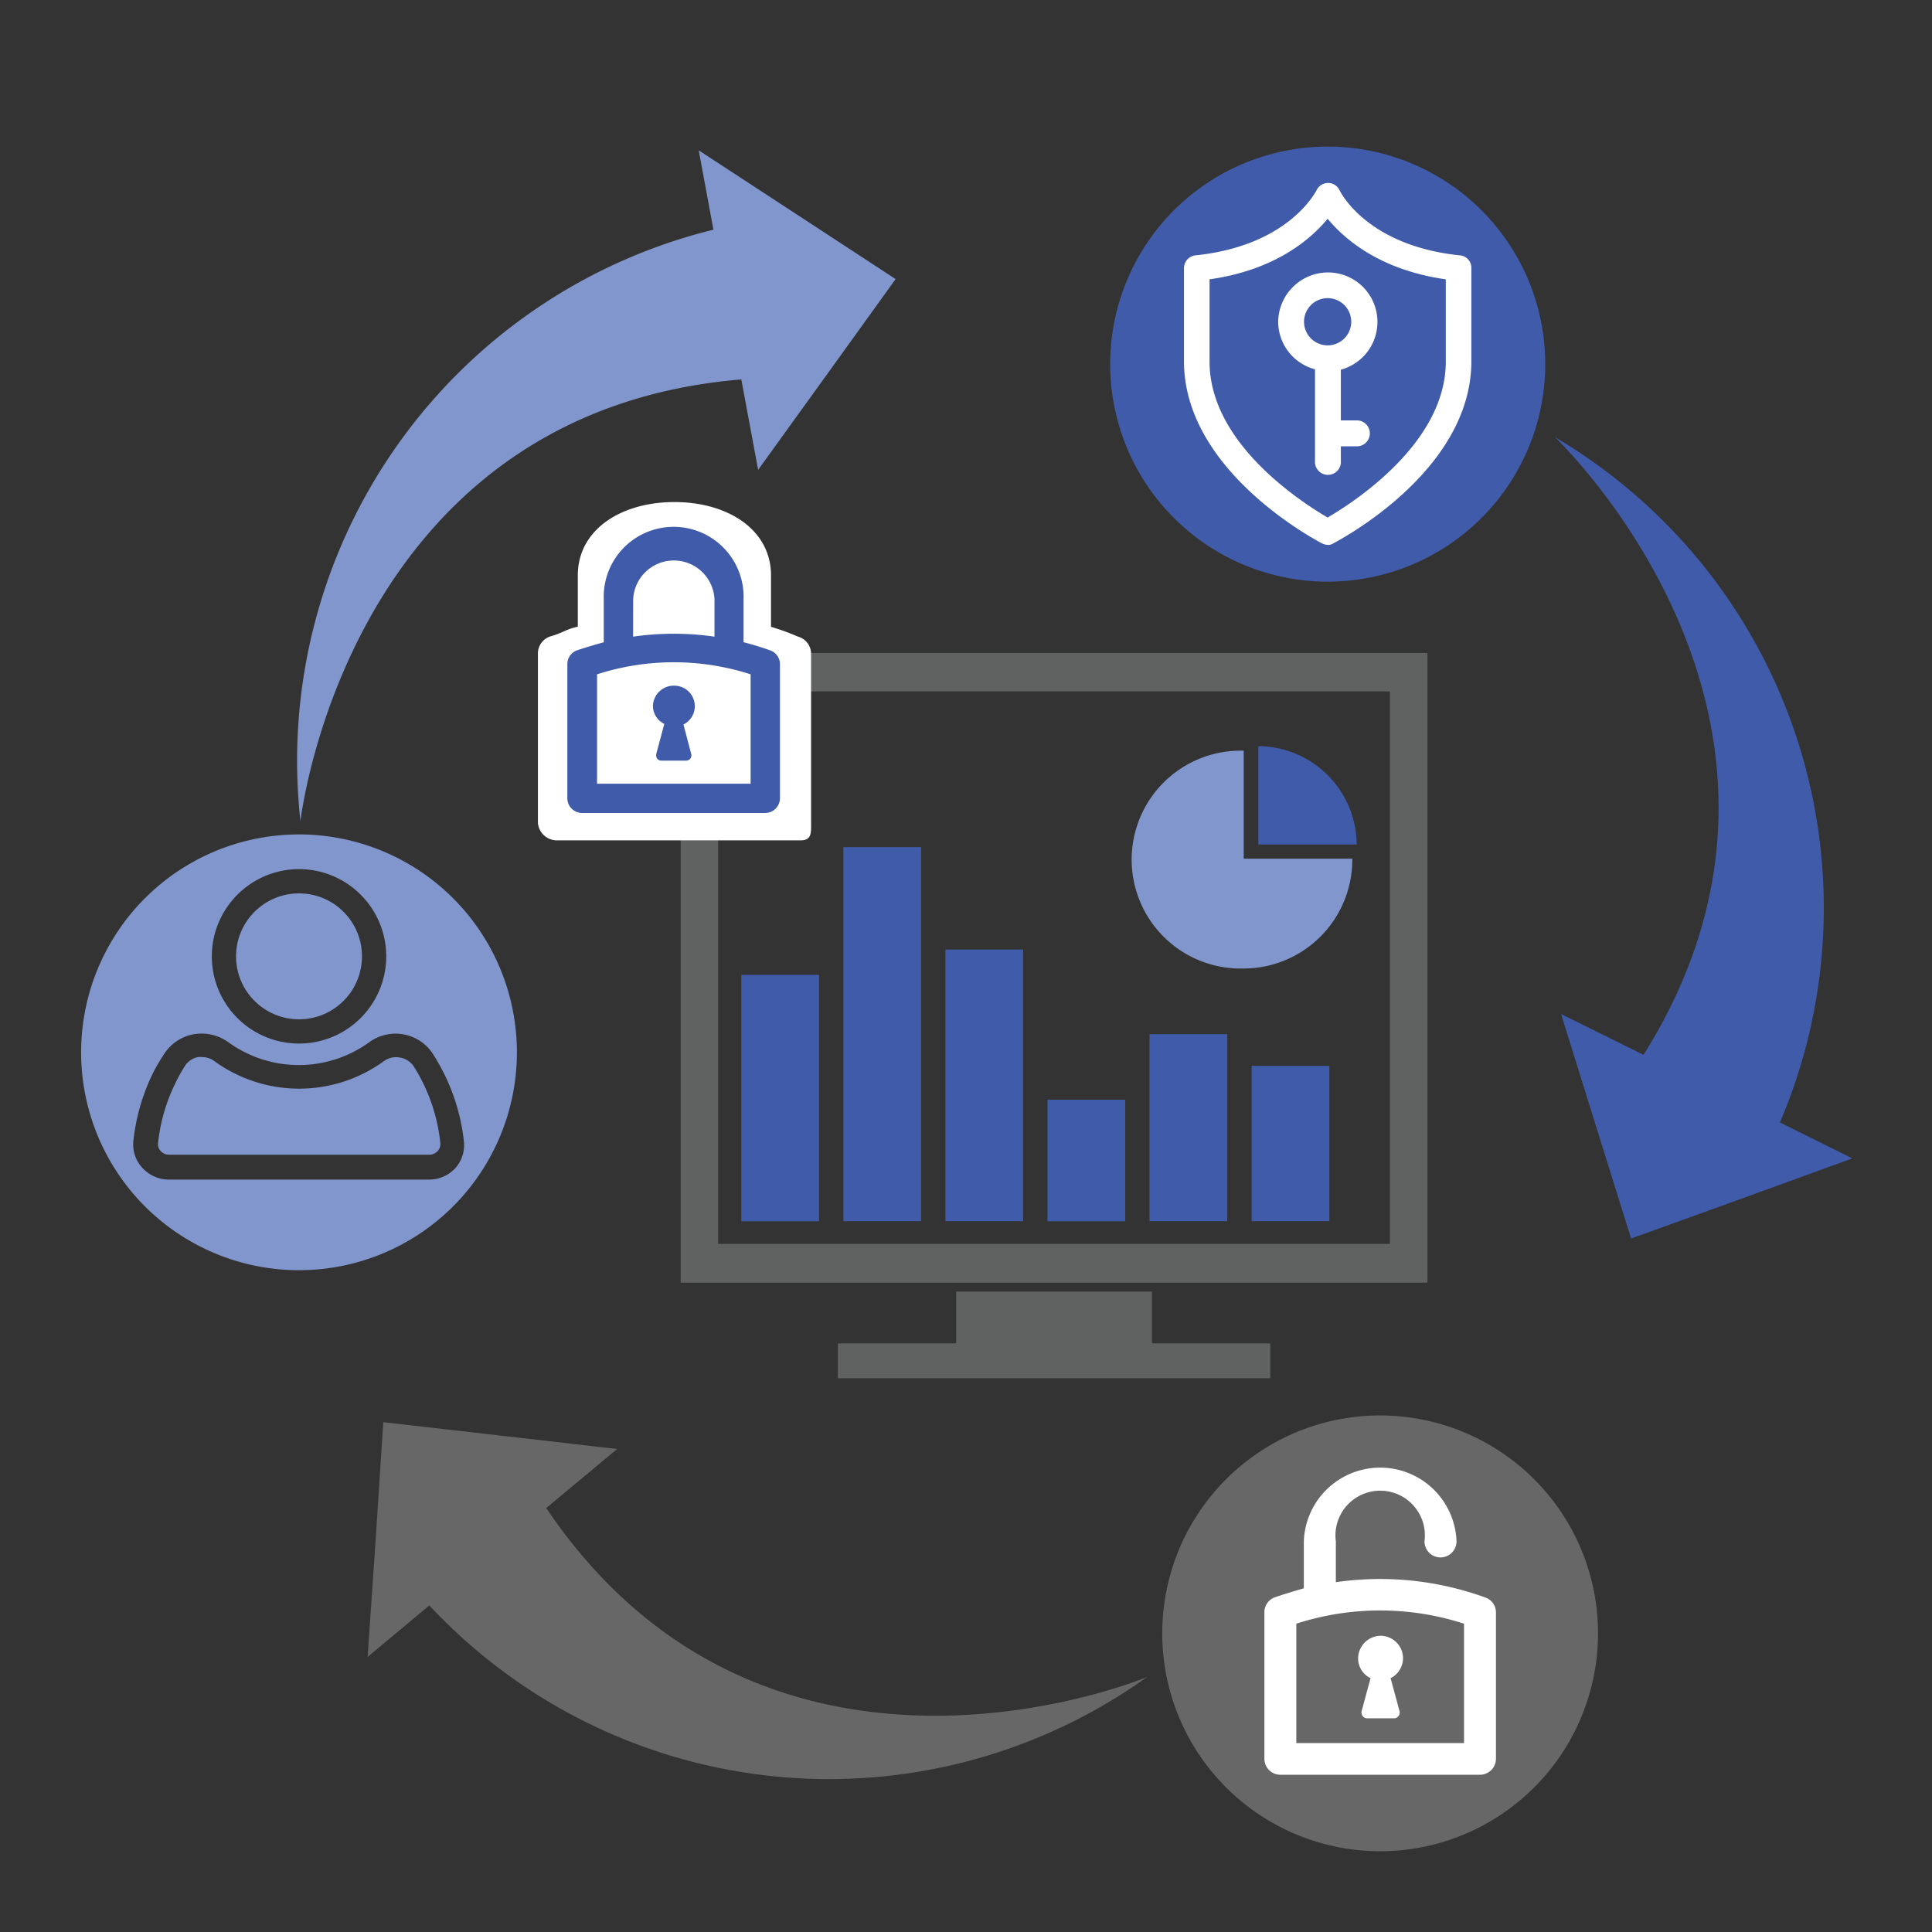
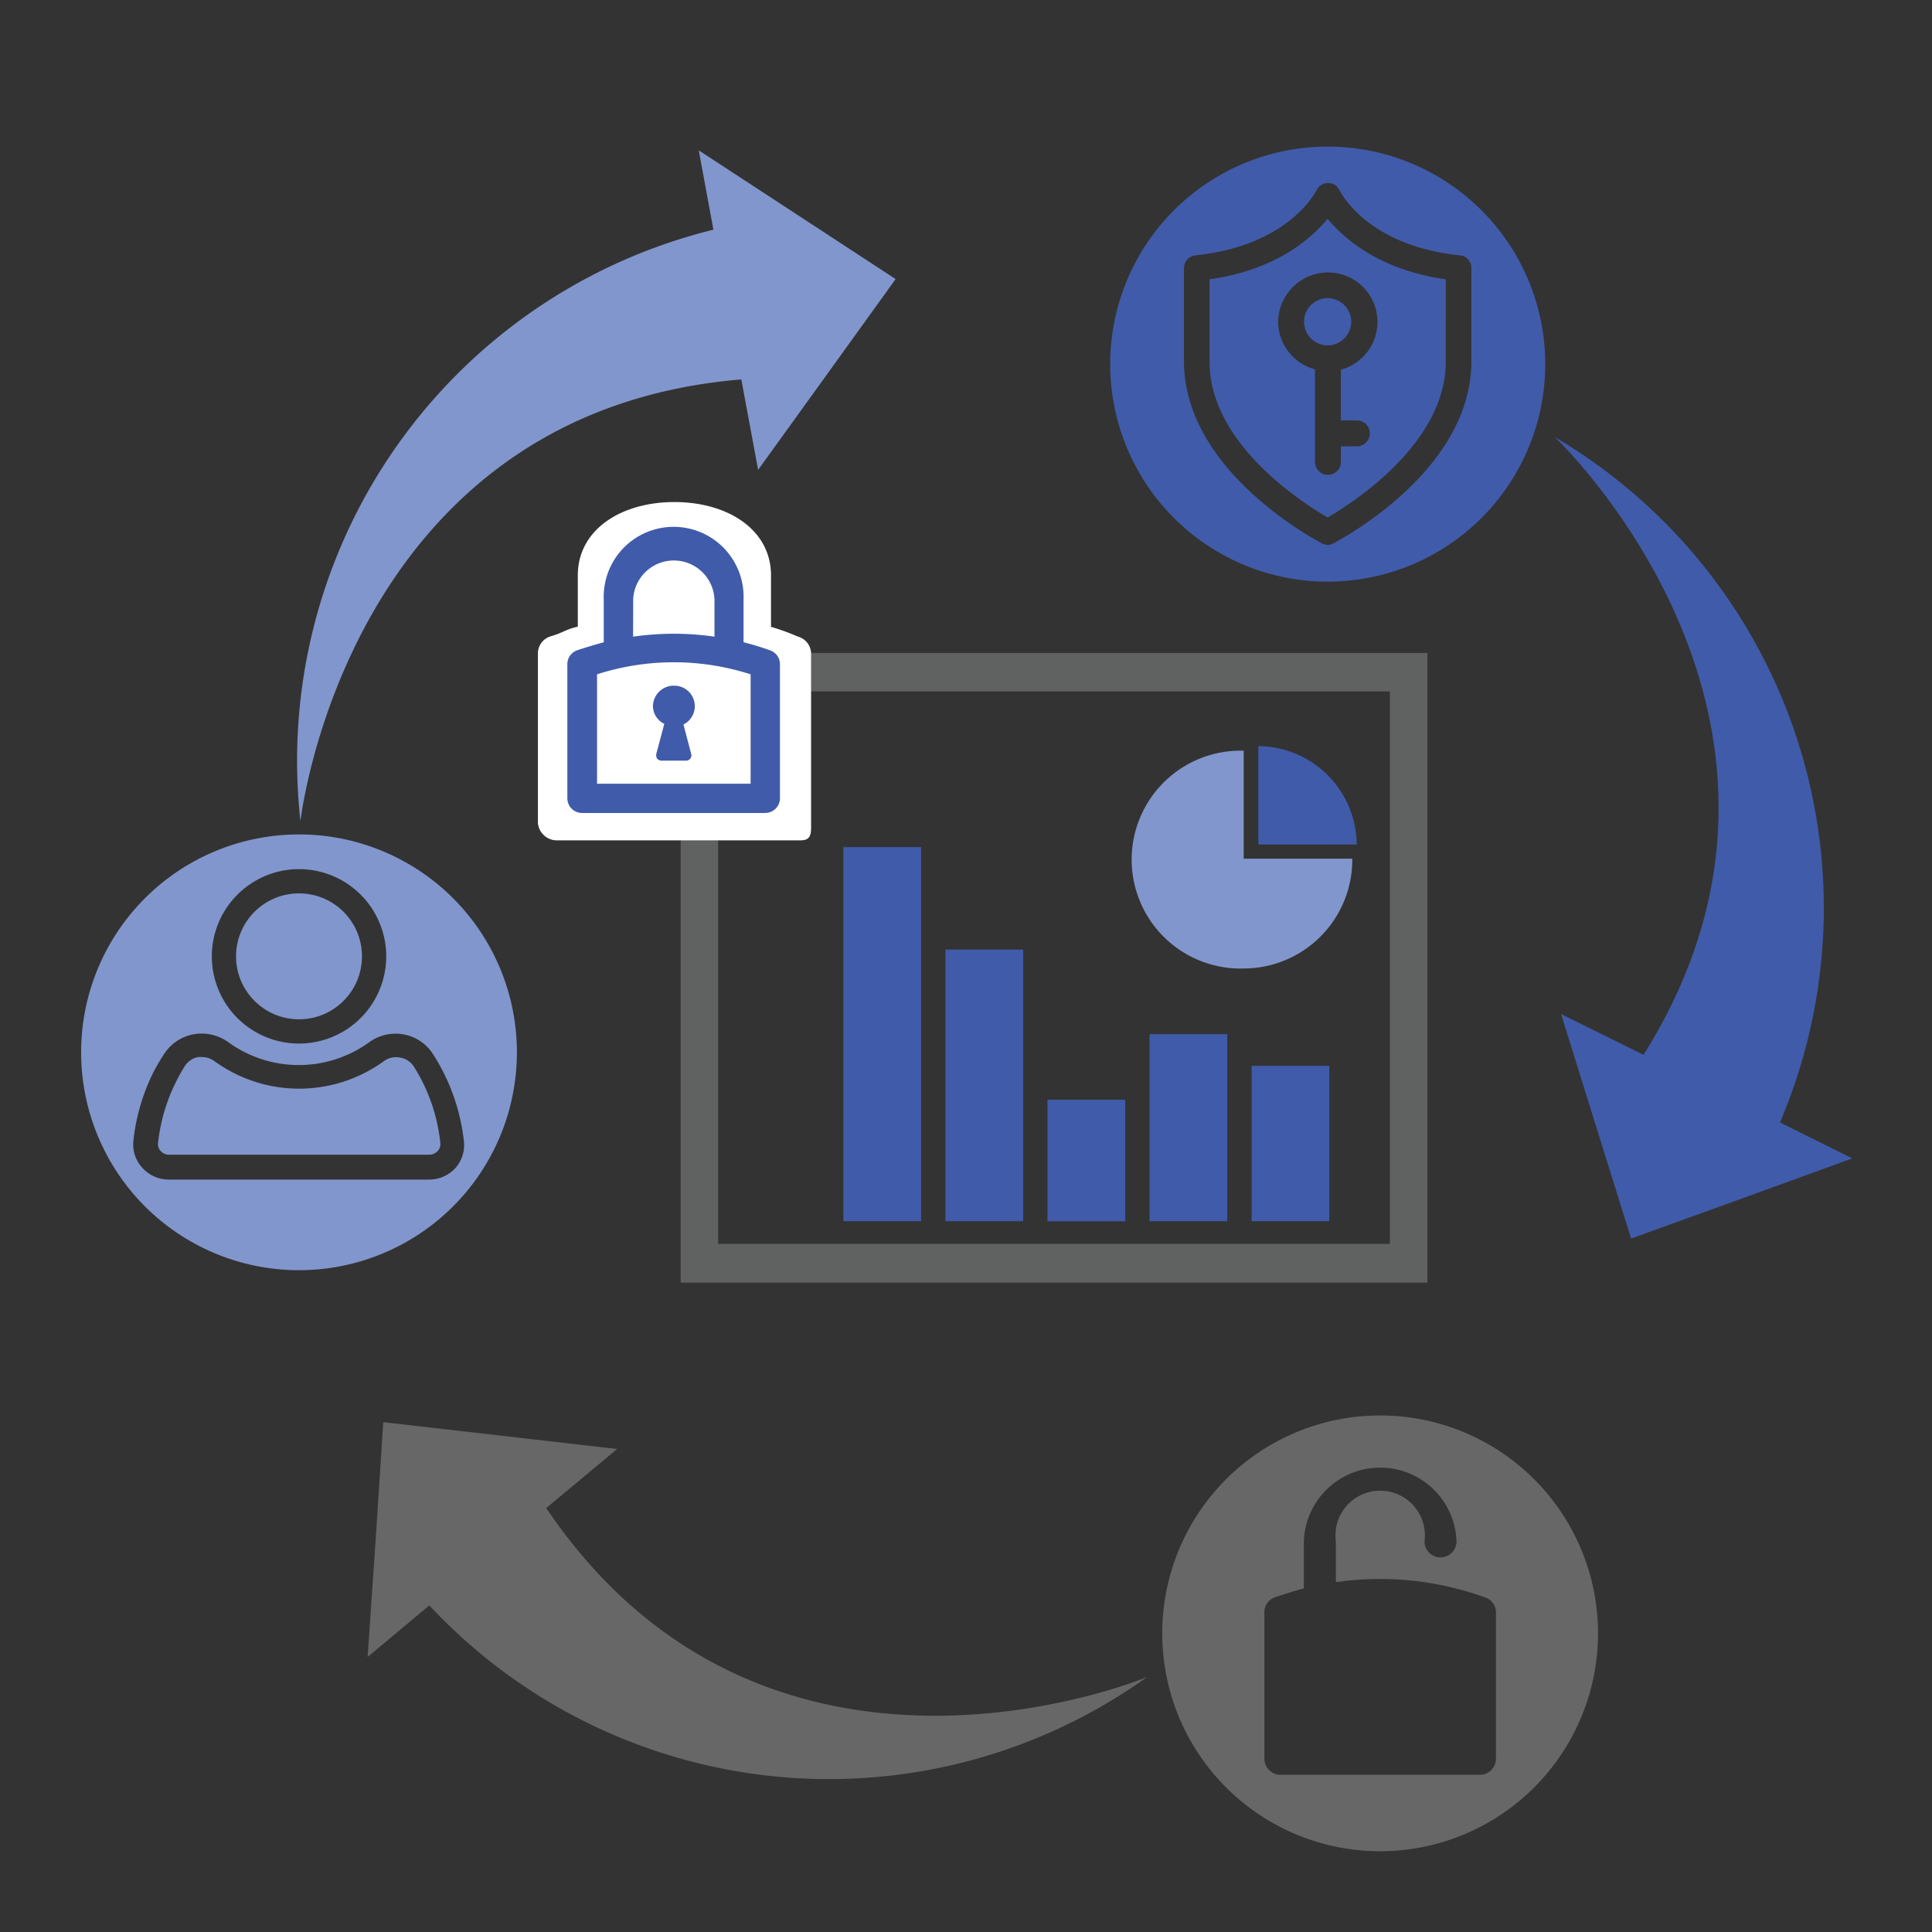
<svg xmlns="http://www.w3.org/2000/svg" id="Layer_1" data-name="Layer 1" viewBox="0 0 216 216">
  <rect x="0" y="0" width="216" height="216" fill="#333333" stroke="none" />
  <defs>
    <style>.cls-1{fill:#8196cc;}.cls-2{fill:#405ba9;}.cls-3{fill:#606161;}.cls-4{fill:#fff;}.cls-5{fill:#676767;}</style>
  </defs>
  <path class="cls-1" d="M79.76,25.68A61.14,61.14,0,0,0,33.59,91.81s5.13-45.7,49.29-49.39l1.88,10.11,7.69-10.66,7.68-10.67L89.12,24l-11-7.19Z" />
  <path class="cls-2" d="M199,125.49a61.1,61.1,0,0,0-25.18-76.63s33.47,31.54,9.93,69.07l-9.22-4.56,3.91,12.55,3.92,12.55L194.74,134l12.35-4.49Z" />
-   <polygon class="cls-3" points="142.02 154.09 93.67 154.09 93.67 150.19 106.9 150.19 106.9 144.4 128.79 144.4 128.79 150.19 142.02 150.19 142.02 154.09" />
  <path class="cls-3" d="M159.59,143.4H76.1V73h83.49Zm-4.2-66.1H80.29v61.77h75.1Z" />
  <path class="cls-4" d="M89.2,71.17a25.67,25.67,0,0,0-3-1.09c0-2,0-5.7,0-5.75,0-5.13-4.85-8.2-10.8-8.2s-10.8,3.07-10.8,8.2v5.73c-1.38.31-1.61.67-3,1.07A2,2,0,0,0,60.14,73v19a2.13,2.13,0,0,0,2.26,1.95H89.53c1.24,0,1.15-.87,1.15-1.95V73A2,2,0,0,0,89.2,71.17Z" />
  <path class="cls-2" d="M86.13,72.72c-1-.36-2-.66-3-.92V67a7.82,7.82,0,1,0-15.63,0v4.81c-1,.27-2,.57-3,.9a1.64,1.64,0,0,0-1.07,1.54v15a1.64,1.64,0,0,0,1.63,1.64H85.56a1.65,1.65,0,0,0,1.64-1.64v-15A1.63,1.63,0,0,0,86.13,72.72ZM70.79,67a4.55,4.55,0,0,1,9.09,0c0,.06,0,2.67,0,4.18a31.89,31.89,0,0,0-9.1,0ZM83.92,87.62H66.75V75.39a28,28,0,0,1,17.17,0Z" />
  <path class="cls-2" d="M73,78.93a2.24,2.24,0,0,0,1.27,2l-.9,3.37a.7.7,0,0,0,.1.51.6.6,0,0,0,.47.23h2.77a.61.61,0,0,0,.47-.23.6.6,0,0,0,.1-.51L76.41,81a2.29,2.29,0,0,0-1-4.34A2.33,2.33,0,0,0,73,78.93Z" />
  <path class="cls-2" d="M151.68,94.42a11.07,11.07,0,0,0-11-11v11Z" />
  <path class="cls-1" d="M139,108.28A12.17,12.17,0,0,0,151.19,96.1V96H139.05V83.93h0a12.18,12.18,0,1,0,0,24.35Z" />
  <rect class="cls-2" x="117.11" y="122.95" width="8.69" height="13.59" />
  <rect class="cls-2" x="105.7" y="106.16" width="8.69" height="30.37" />
  <rect class="cls-2" x="94.29" y="94.71" width="8.69" height="41.82" />
-   <rect class="cls-2" x="82.88" y="108.99" width="8.69" height="27.55" />
  <rect class="cls-2" x="139.93" y="119.16" width="8.69" height="17.37" />
  <rect class="cls-2" x="128.52" y="115.62" width="8.69" height="20.91" />
-   <circle class="cls-4" cx="148.44" cy="40.71" r="22.41" />
  <circle class="cls-2" cx="148.43" cy="35.96" r="2.64" transform="translate(-4.29 35.07) rotate(-13.28)" />
  <path class="cls-2" d="M148.43,24.46c-1.83,2.21-5.75,5.71-13.2,6.77v9.21c0,9.2,10.44,15.8,13.2,17.42,2.77-1.62,13.21-8.26,13.21-17.42V31.23C154.19,30.17,150.27,26.67,148.43,24.46ZM154,36a5.53,5.53,0,0,1-4.09,5.33V47h1.79a1.45,1.45,0,1,1,0,2.9h-1.79v1.62a1.45,1.45,0,1,1-2.89,0V41.29A5.53,5.53,0,0,1,142.9,36a5.59,5.59,0,0,1,5.53-5.54A5.53,5.53,0,0,1,154,36Z" />
  <path class="cls-2" d="M148.44,16.39a24.32,24.32,0,1,0,24.32,24.32A24.32,24.32,0,0,0,148.44,16.39Zm16.06,24c0,12.31-14.79,20-15.43,20.36a1.08,1.08,0,0,1-.64.17,1.65,1.65,0,0,1-.63-.17c-.64-.34-15.43-8.09-15.43-20.36V30a1.44,1.44,0,0,1,1.28-1.45c10.35-1.07,13.38-7,13.55-7.29a1.42,1.42,0,0,1,2.56,0c.12.26,3.11,6.22,13.46,7.29A1.39,1.39,0,0,1,164.5,30Z" />
  <path class="cls-5" d="M48,179.49a61.12,61.12,0,0,0,80.25,8S85.84,205.33,61.07,168.6L69,162l-13.06-1.5L42.85,159,42,172.13l-.9,13.12Z" />
-   <circle class="cls-4" cx="154.31" cy="182.61" r="22.41" />
-   <path class="cls-5" d="M144.93,181.53v13.35h18.75V181.53A30.48,30.48,0,0,0,144.93,181.53Zm11.93,3.87a2.5,2.5,0,0,1-1.39,2.22l1,3.69a.64.64,0,0,1-.11.54.63.63,0,0,1-.51.26h-3a.63.63,0,0,1-.51-.26.68.68,0,0,1-.11-.54l1-3.69a2.43,2.43,0,0,1-1.39-2.22,2.55,2.55,0,0,1,2.55-2.52A2.52,2.52,0,0,1,156.86,185.4Z" />
  <path class="cls-5" d="M154.31,158.25a24.36,24.36,0,1,0,24.35,24.36A24.36,24.36,0,0,0,154.31,158.25Zm12.94,38.38a1.79,1.79,0,0,1-1.79,1.79H143.15a1.79,1.79,0,0,1-1.79-1.79V180.26a1.77,1.77,0,0,1,1.17-1.68c1.09-.37,2.15-.69,3.24-1v-5.25a8.54,8.54,0,0,1,17.07,0,1.79,1.79,0,1,1-3.58,0,5,5,0,1,0-9.91,0v4.56a34.5,34.5,0,0,1,16.73,1.72,1.76,1.76,0,0,1,1.17,1.67Z" />
  <path class="cls-1" d="M44.68,118.23a2.29,2.29,0,0,0-1.78.42,16.12,16.12,0,0,1-18.91,0,2.37,2.37,0,0,0-1.41-.47,3.28,3.28,0,0,0-.43,0,2.26,2.26,0,0,0-1.48,1,18.49,18.49,0,0,0-1,1.79,20,20,0,0,0-2,6.82,1.12,1.12,0,0,0,.29.89,1.25,1.25,0,0,0,.94.42H48a1.29,1.29,0,0,0,.94-.42,1.15,1.15,0,0,0,.29-.89,19.83,19.83,0,0,0-3-8.61A2.29,2.29,0,0,0,44.68,118.23Z" />
  <circle class="cls-1" cx="33.43" cy="106.92" r="7.04" />
  <path class="cls-1" d="M33.43,93.29a24.36,24.36,0,1,0,24.36,24.36A24.36,24.36,0,0,0,33.43,93.29Zm0,3.88a9.75,9.75,0,1,1-9.75,9.75A9.76,9.76,0,0,1,33.43,97.17ZM48,131.88H18.86a4,4,0,0,1-2.95-1.32,3.85,3.85,0,0,1-1-3,22.65,22.65,0,0,1,2.27-7.74,23.15,23.15,0,0,1,1.18-2,5,5,0,0,1,3.25-2.18,5.12,5.12,0,0,1,3.93.89,13.43,13.43,0,0,0,15.73,0,5,5,0,0,1,3.87-.88,4.94,4.94,0,0,1,3.27,2.2,22.59,22.59,0,0,1,3.46,9.79,3.87,3.87,0,0,1-1,3A4,4,0,0,1,48,131.88Z" />
</svg>